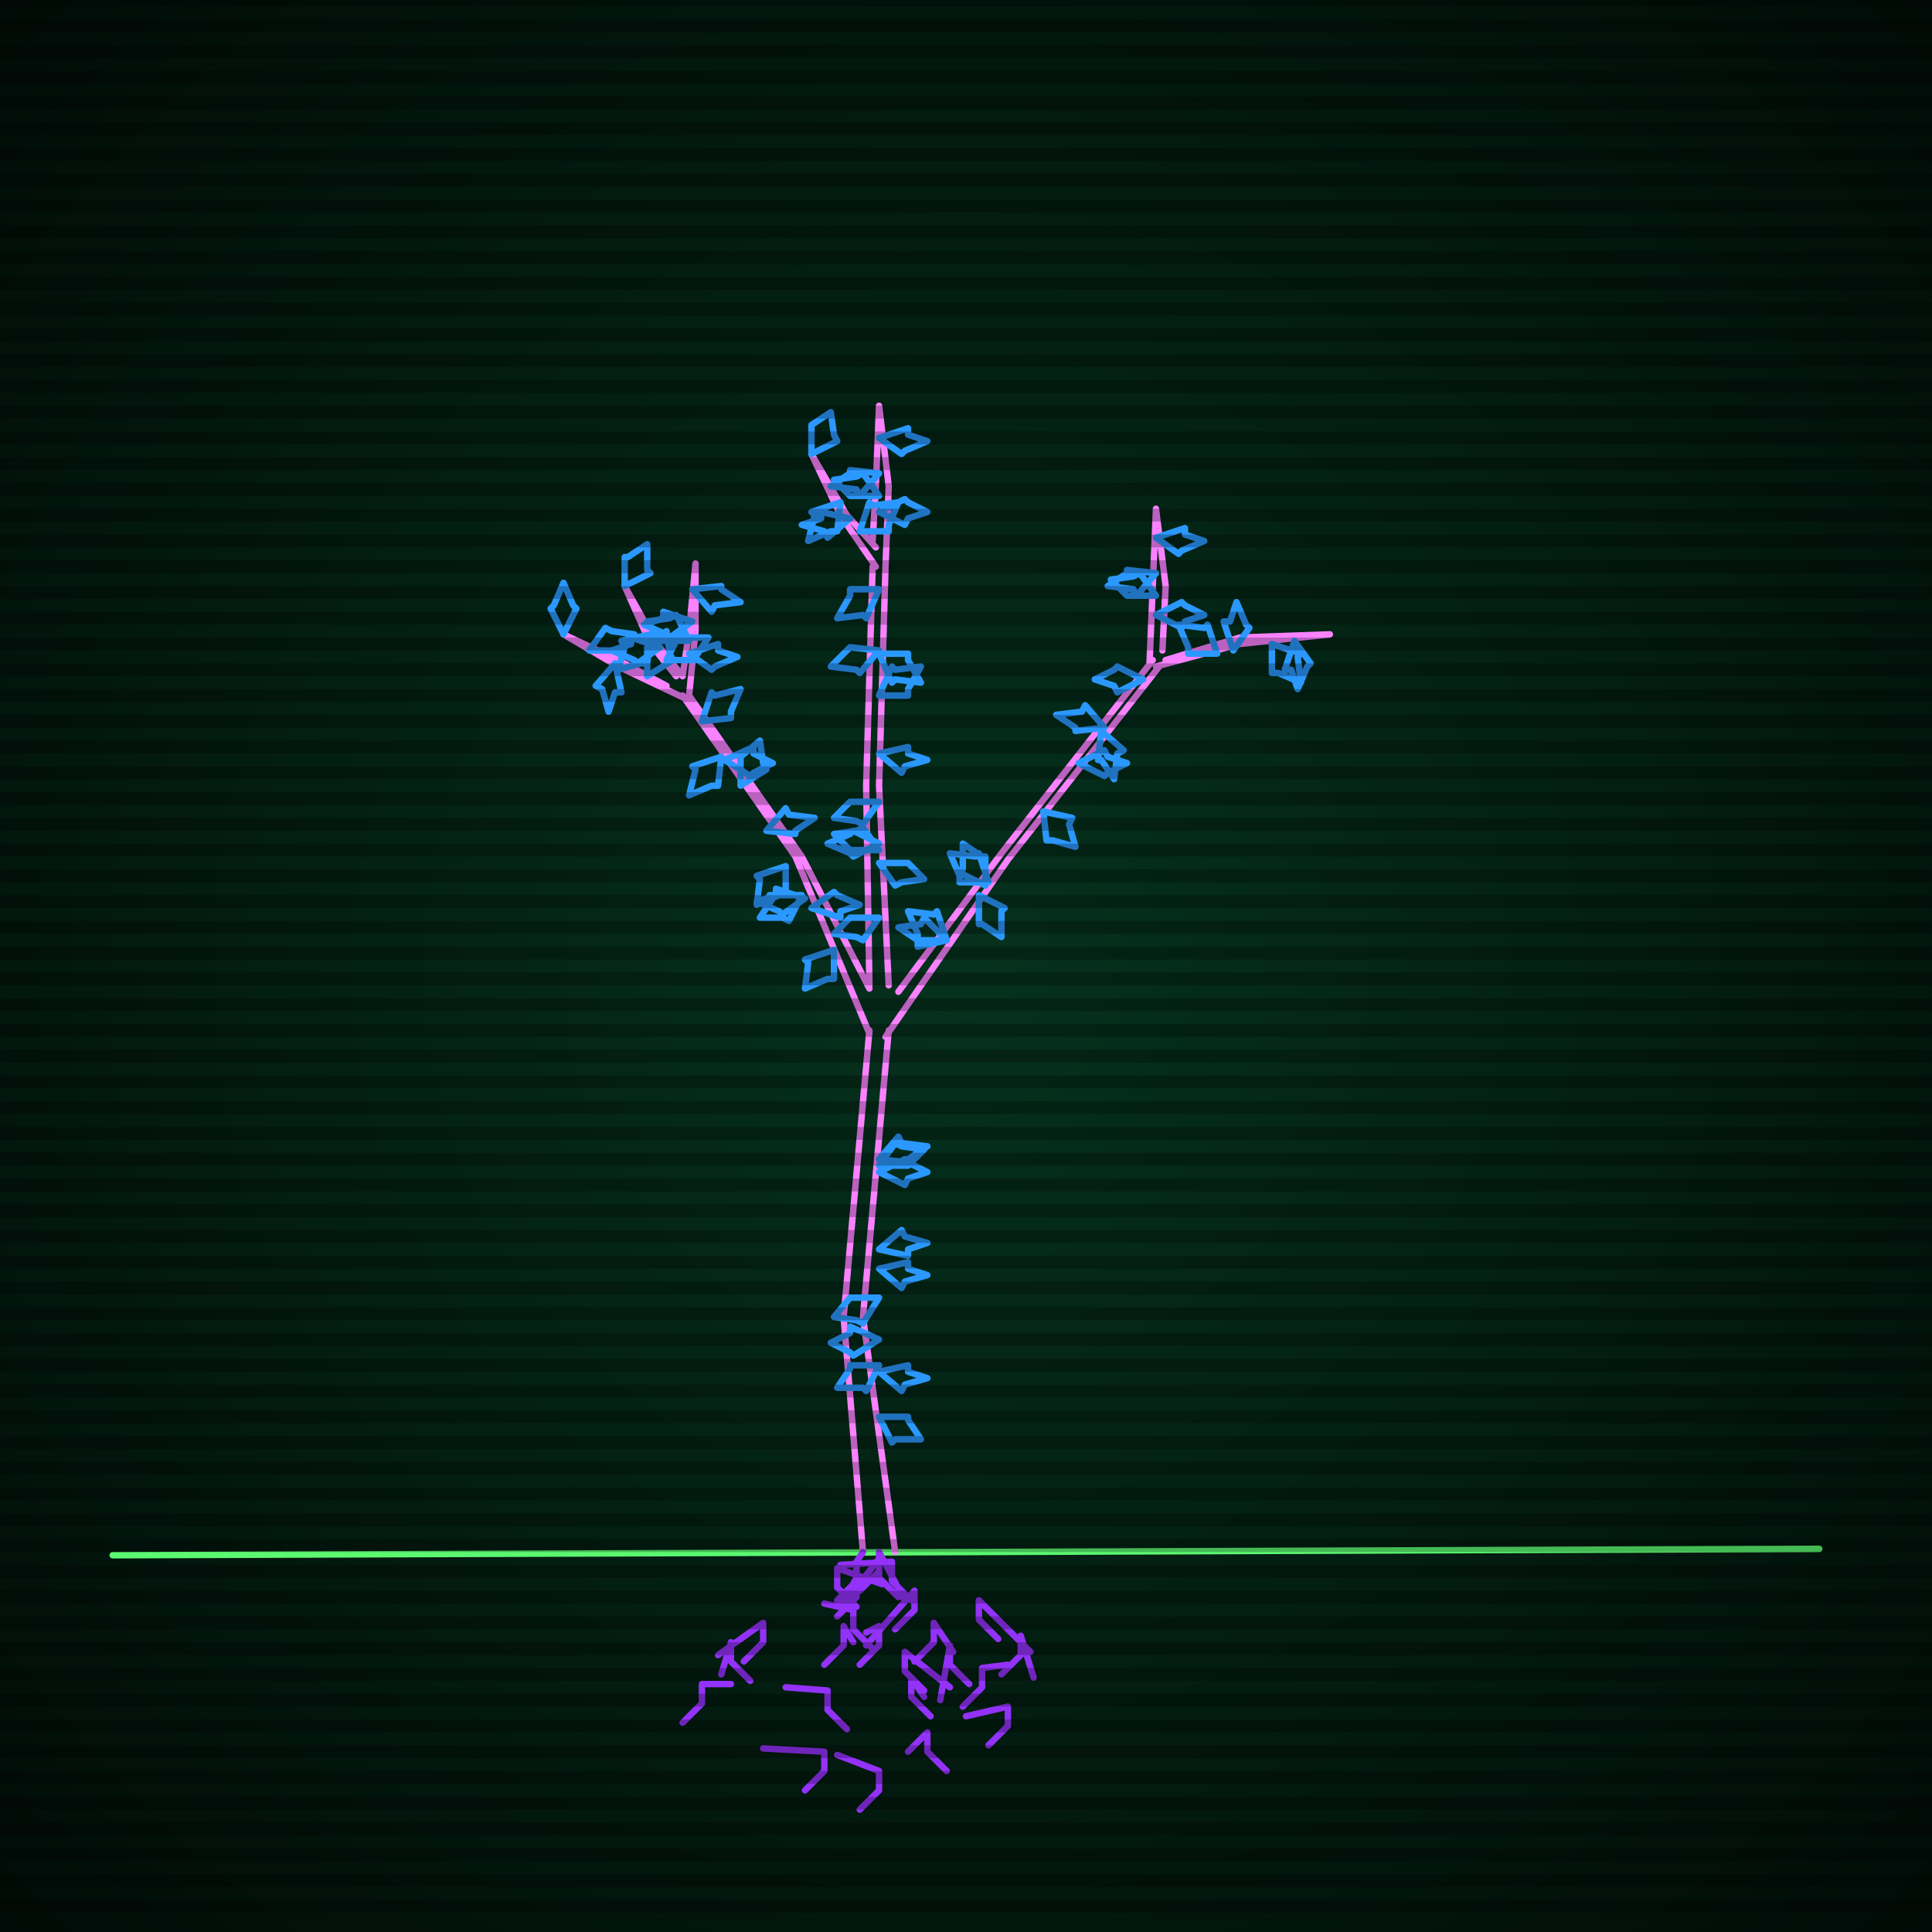
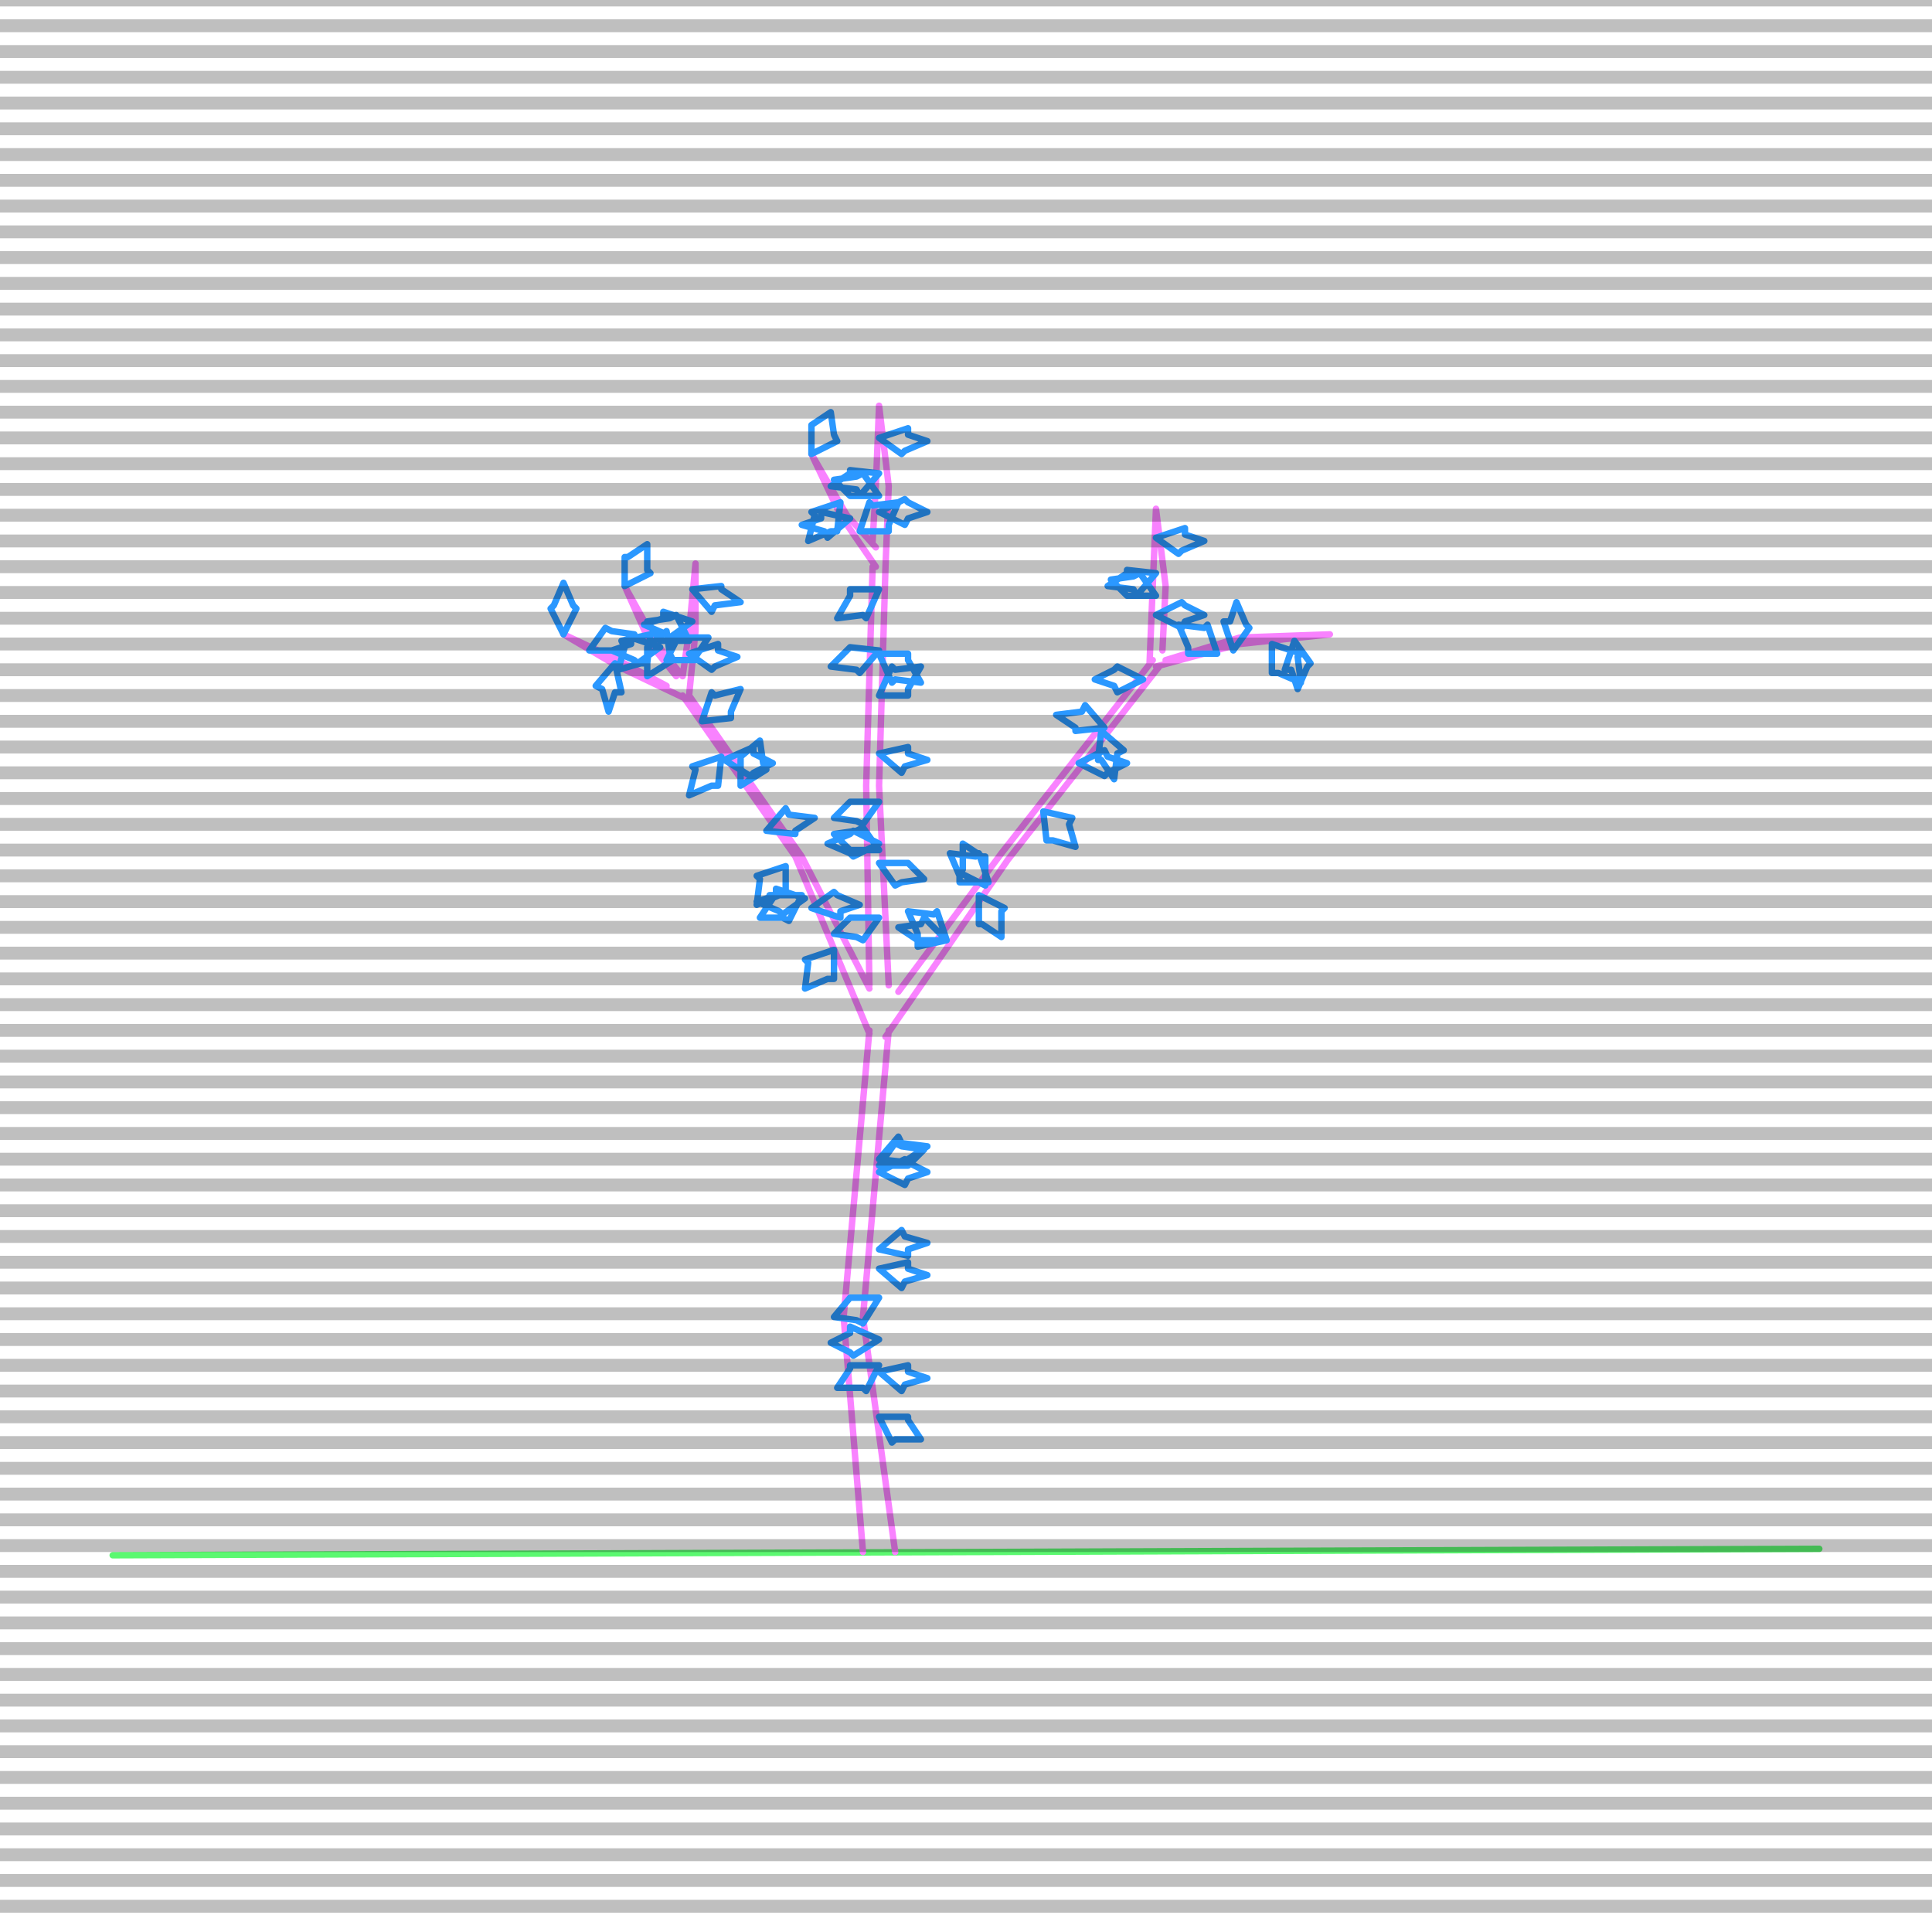
<svg xmlns="http://www.w3.org/2000/svg" width="600" height="600">
  <style>
                @keyframes glow {0 % {opacity: 0.6;}
                3% {opacity: 0.9;} 30% {opacity: 0.6} 70% {opacity: 0.9}}
    
                .flicker {
                animation: glow 3s linear infinite alternate;
                animation-duration: 1.4s;
                animation-delay: 3.1s;
            }
    
    
            </style>
  <defs>
    <radialGradient id="screenGradient" r="100%">
      <stop offset="0%" stop-color="#05321e" />
      <stop offset="90%" stop-color="black" />
    </radialGradient>
  </defs>
-   <rect fill="black" width="600" height="600" />
-   <rect className="flicker" fill="url(#screenGradient)" width="600" height="600" />
  <path id="ground-path" className="flicker" style="fill: none;stroke: #5bf870;stroke-width:2px;stroke-linecap:round;stroke-linejoin:round;stroke-miterlimit:4;stroke-dasharray:none" d="M 35 483 L 565 481 " />
  <path id="branch-path" className="flicker" style="fill: none;stroke: #f982ff;stroke-width:2px;stroke-linecap:round;stroke-linejoin:round;stroke-miterlimit:4;stroke-dasharray:none" d="M 268 482 L 262 409 L 270 320 M 276 320 L 268 409 L 278 482 M 270 321 L 247 266 L 212 216 M 214 216 L 249 266 L 270 307 M 213 217 L 192 207 L 175 197 L 192 205 L 207 213 M 210 210 L 202 200 L 194 182 L 204 200 L 212 210 M 212 210 L 214 196 L 216 175 L 216 196 L 214 216 M 270 306 L 269 244 L 271 176 M 275 176 L 273 244 L 276 306 M 272 176 L 261 160 L 252 141 L 263 160 L 272 170 M 271 168 L 272 151 L 273 126 L 276 151 L 275 176 M 279 308 L 311 265 L 358 205 M 360 207 L 313 267 L 275 322 M 357 206 L 358 182 L 359 158 L 362 182 L 361 202 M 362 205 L 385 198 L 413 197 L 385 200 L 359 207 " />
  <path id="leaf-path" className="flicker" style="fill: none;stroke: #2b98ff;stroke-width:2px;stroke-linecap:round;stroke-linejoin:round;stroke-miterlimit:4;stroke-dasharray:none" d="M 273 360 L 279 353 L 280 355 L 288 356 L 282 360 L 282 361 L 273 360 M 273 416 L 265 421 L 264 420 L 258 417 L 264 414 L 264 412 L 273 416 M 273 394 L 282 392 L 282 394 L 288 396 L 281 398 L 280 400 L 273 394 M 273 364 L 281 360 L 282 361 L 288 364 L 282 366 L 281 368 L 273 364 M 273 388 L 280 382 L 281 384 L 288 386 L 282 388 L 282 390 L 273 388 M 273 403 L 268 411 L 266 410 L 259 409 L 264 403 L 264 403 L 273 403 M 273 426 L 282 424 L 282 426 L 288 428 L 281 430 L 280 432 L 273 426 M 273 362 L 278 355 L 280 356 L 287 357 L 282 362 L 282 362 L 273 362 M 273 424 L 269 432 L 268 431 L 260 431 L 264 425 L 264 424 L 273 424 M 273 440 L 282 440 L 282 441 L 286 447 L 278 447 L 277 448 L 273 440 M 218 224 L 221 215 L 222 216 L 230 214 L 227 221 L 227 223 L 218 224 M 244 269 L 244 278 L 242 278 L 235 281 L 236 273 L 235 272 L 244 269 M 252 282 L 259 277 L 260 278 L 267 281 L 261 283 L 261 285 L 252 282 M 224 235 L 223 244 L 221 244 L 214 247 L 216 239 L 215 238 L 224 235 M 249 278 L 245 286 L 243 285 L 236 285 L 240 279 L 239 278 L 249 278 M 238 258 L 244 251 L 245 253 L 253 254 L 247 258 L 247 259 L 238 258 M 230 244 L 230 235 L 230 235 L 236 230 L 237 237 L 238 239 L 230 244 M 259 295 L 259 304 L 257 304 L 250 307 L 251 299 L 250 298 L 259 295 M 250 279 L 243 284 L 242 283 L 235 280 L 241 278 L 241 276 L 250 279 M 225 236 L 234 232 L 234 234 L 240 237 L 234 240 L 233 241 L 225 236 M 183 202 L 188 195 L 190 196 L 197 197 L 192 202 L 192 202 L 183 202 M 175 197 L 171 189 L 172 188 L 175 181 L 178 188 L 179 189 L 175 197 M 201 210 L 201 201 L 201 201 L 207 196 L 208 203 L 209 205 L 201 210 M 191 206 L 193 215 L 191 215 L 189 221 L 187 214 L 185 213 L 191 206 M 194 182 L 194 173 L 195 173 L 201 169 L 201 177 L 202 178 L 194 182 M 207 205 L 211 197 L 212 198 L 220 198 L 216 204 L 216 205 L 207 205 M 202 197 L 201 206 L 199 206 L 192 208 L 194 201 L 193 199 L 202 197 M 205 201 L 198 206 L 197 205 L 190 202 L 196 200 L 196 198 L 205 201 M 214 203 L 223 200 L 223 202 L 229 204 L 222 207 L 221 208 L 214 203 M 215 193 L 208 198 L 207 197 L 200 194 L 206 192 L 206 190 L 215 193 M 214 199 L 205 199 L 205 199 L 201 193 L 208 192 L 210 191 L 214 199 M 215 183 L 224 182 L 224 183 L 230 187 L 222 188 L 221 190 L 215 183 M 273 249 L 268 256 L 266 255 L 259 254 L 264 249 L 264 249 L 273 249 M 273 268 L 282 268 L 282 268 L 287 273 L 280 274 L 278 275 L 273 268 M 273 202 L 267 209 L 266 208 L 258 207 L 263 202 L 264 201 L 273 202 M 273 262 L 265 266 L 264 265 L 257 262 L 264 259 L 265 258 L 273 262 M 273 234 L 282 232 L 282 234 L 288 236 L 281 238 L 280 240 L 273 234 M 273 216 L 277 207 L 278 208 L 286 207 L 282 214 L 282 216 L 273 216 M 273 285 L 268 292 L 266 291 L 259 290 L 264 285 L 264 285 L 273 285 M 273 264 L 264 264 L 264 264 L 259 259 L 266 258 L 268 257 L 273 264 M 273 203 L 282 203 L 282 205 L 286 212 L 278 211 L 277 212 L 273 203 M 273 183 L 269 192 L 268 191 L 260 192 L 264 185 L 264 183 L 273 183 M 252 141 L 252 132 L 252 132 L 258 128 L 259 135 L 260 137 L 252 141 M 267 165 L 270 156 L 271 157 L 279 156 L 276 163 L 276 165 L 267 165 M 261 156 L 260 165 L 258 165 L 251 168 L 253 160 L 252 159 L 261 156 M 264 161 L 257 167 L 256 165 L 249 163 L 255 161 L 255 159 L 264 161 M 273 159 L 281 155 L 282 156 L 288 159 L 282 161 L 281 163 L 273 159 M 273 147 L 267 154 L 266 152 L 258 151 L 264 147 L 264 146 L 273 147 M 273 154 L 264 154 L 264 154 L 259 149 L 266 148 L 268 147 L 273 154 M 273 136 L 282 133 L 282 135 L 288 137 L 281 140 L 280 141 L 273 136 M 304 278 L 312 282 L 311 283 L 311 291 L 305 287 L 304 287 L 304 278 M 343 226 L 334 227 L 334 226 L 328 222 L 336 221 L 337 219 L 343 226 M 307 274 L 298 274 L 298 272 L 295 265 L 303 266 L 304 265 L 307 274 M 324 252 L 333 254 L 332 256 L 334 263 L 327 261 L 325 261 L 324 252 M 335 237 L 343 233 L 344 235 L 350 237 L 344 240 L 343 241 L 335 237 M 294 292 L 285 294 L 285 292 L 279 288 L 286 287 L 287 285 L 294 292 M 306 275 L 298 271 L 299 270 L 299 262 L 305 266 L 306 266 L 306 275 M 342 227 L 349 233 L 347 234 L 346 242 L 342 236 L 341 236 L 342 227 M 355 211 L 347 215 L 346 213 L 340 211 L 346 208 L 347 207 L 355 211 M 294 292 L 285 292 L 285 290 L 282 283 L 290 284 L 291 283 L 294 292 M 359 191 L 367 187 L 368 188 L 374 191 L 368 193 L 367 195 L 359 191 M 359 178 L 353 185 L 352 183 L 344 182 L 350 178 L 350 177 L 359 178 M 359 185 L 350 185 L 350 185 L 345 180 L 352 179 L 354 178 L 359 185 M 359 167 L 368 164 L 368 166 L 374 168 L 367 171 L 366 172 L 359 167 M 383 202 L 380 193 L 382 193 L 384 187 L 387 194 L 388 195 L 383 202 M 402 199 L 407 206 L 406 207 L 403 214 L 401 208 L 399 208 L 402 199 M 395 200 L 404 203 L 403 204 L 404 212 L 397 209 L 395 209 L 395 200 M 378 203 L 369 203 L 369 201 L 366 194 L 374 195 L 375 194 L 378 203 " />
-   <path id="root-path" className="flicker" style="fill: none;stroke: #9332f8;stroke-width:2px;stroke-linecap:round;stroke-linejoin:round;stroke-miterlimit:4;stroke-dasharray:none" d="M 281 497 L 273 482 L 273 488 L 267 494 M 263 497 L 273 484 L 273 490 L 279 496 M 261 486 L 277 485 L 277 491 L 283 497 M 268 482 L 266 485 L 266 491 L 260 497 M 261 499 L 266 490 L 266 496 L 260 502 M 274 492 L 260 487 L 260 493 L 266 499 M 269 511 L 284 494 L 284 500 L 278 506 M 256 498 L 265 500 L 265 506 L 271 512 M 269 507 L 273 505 L 273 511 L 267 517 M 265 510 L 262 505 L 262 511 L 256 517 M 296 513 L 290 504 L 290 510 L 284 516 M 295 524 L 281 513 L 281 519 L 287 525 M 320 513 L 304 497 L 304 503 L 310 509 M 292 528 L 295 511 L 295 517 L 301 523 M 287 527 L 283 521 L 283 527 L 289 533 M 223 514 L 237 504 L 237 510 L 231 516 M 244 524 L 257 525 L 257 531 L 263 537 M 313 517 L 305 518 L 305 524 L 299 530 M 321 521 L 317 508 L 317 514 L 311 520 M 224 520 L 227 510 L 227 516 L 233 522 M 282 544 L 288 538 L 288 544 L 294 550 M 300 533 L 313 530 L 313 536 L 307 542 M 237 543 L 256 544 L 256 550 L 250 556 M 260 545 L 273 550 L 273 556 L 267 562 M 227 523 L 218 523 L 218 529 L 212 535 " />
  <g id="stripes">
    <path id="stripe-path" style="stroke: rgba(0, 0, 0, 0.25);stroke-width:4px;" d="M 0,0 L 600,0 M 0,8 L 600,8 M 0,16 L 600,16 M 0,24 L 600,24 M 0,32 L 600,32 M 0,40 L 600,40 M 0,48 L 600,48 M 0,56 L 600,56 M 0,64 L 600,64 M 0,72 L 600,72 M 0,80 L 600,80 M 0,88 L 600,88 M 0,96 L 600,96 M 0,104 L 600,104 M 0,112 L 600,112 M 0,120 L 600,120 M 0,128 L 600,128 M 0,136 L 600,136 M 0,144 L 600,144 M 0,152 L 600,152 M 0,160 L 600,160 M 0,168 L 600,168 M 0,176 L 600,176 M 0,184 L 600,184 M 0,192 L 600,192 M 0,200 L 600,200 M 0,208 L 600,208 M 0,216 L 600,216 M 0,224 L 600,224 M 0,232 L 600,232 M 0,240 L 600,240 M 0,248 L 600,248 M 0,256 L 600,256 M 0,264 L 600,264 M 0,272 L 600,272 M 0,280 L 600,280 M 0,288 L 600,288 M 0,296 L 600,296 M 0,304 L 600,304 M 0,312 L 600,312 M 0,320 L 600,320 M 0,328 L 600,328 M 0,336 L 600,336 M 0,344 L 600,344 M 0,352 L 600,352 M 0,360 L 600,360 M 0,368 L 600,368 M 0,376 L 600,376 M 0,384 L 600,384 M 0,392 L 600,392 M 0,400 L 600,400 M 0,408 L 600,408 M 0,416 L 600,416 M 0,424 L 600,424 M 0,432 L 600,432 M 0,440 L 600,440 M 0,448 L 600,448 M 0,456 L 600,456 M 0,464 L 600,464 M 0,472 L 600,472 M 0,480 L 600,480 M 0,488 L 600,488 M 0,496 L 600,496 M 0,504 L 600,504 M 0,512 L 600,512 M 0,520 L 600,520 M 0,528 L 600,528 M 0,536 L 600,536 M 0,544 L 600,544 M 0,552 L 600,552 M 0,560 L 600,560 M 0,568 L 600,568 M 0,576 L 600,576 M 0,584 L 600,584 M 0,592 L 600,592 z" />
  </g>
</svg>